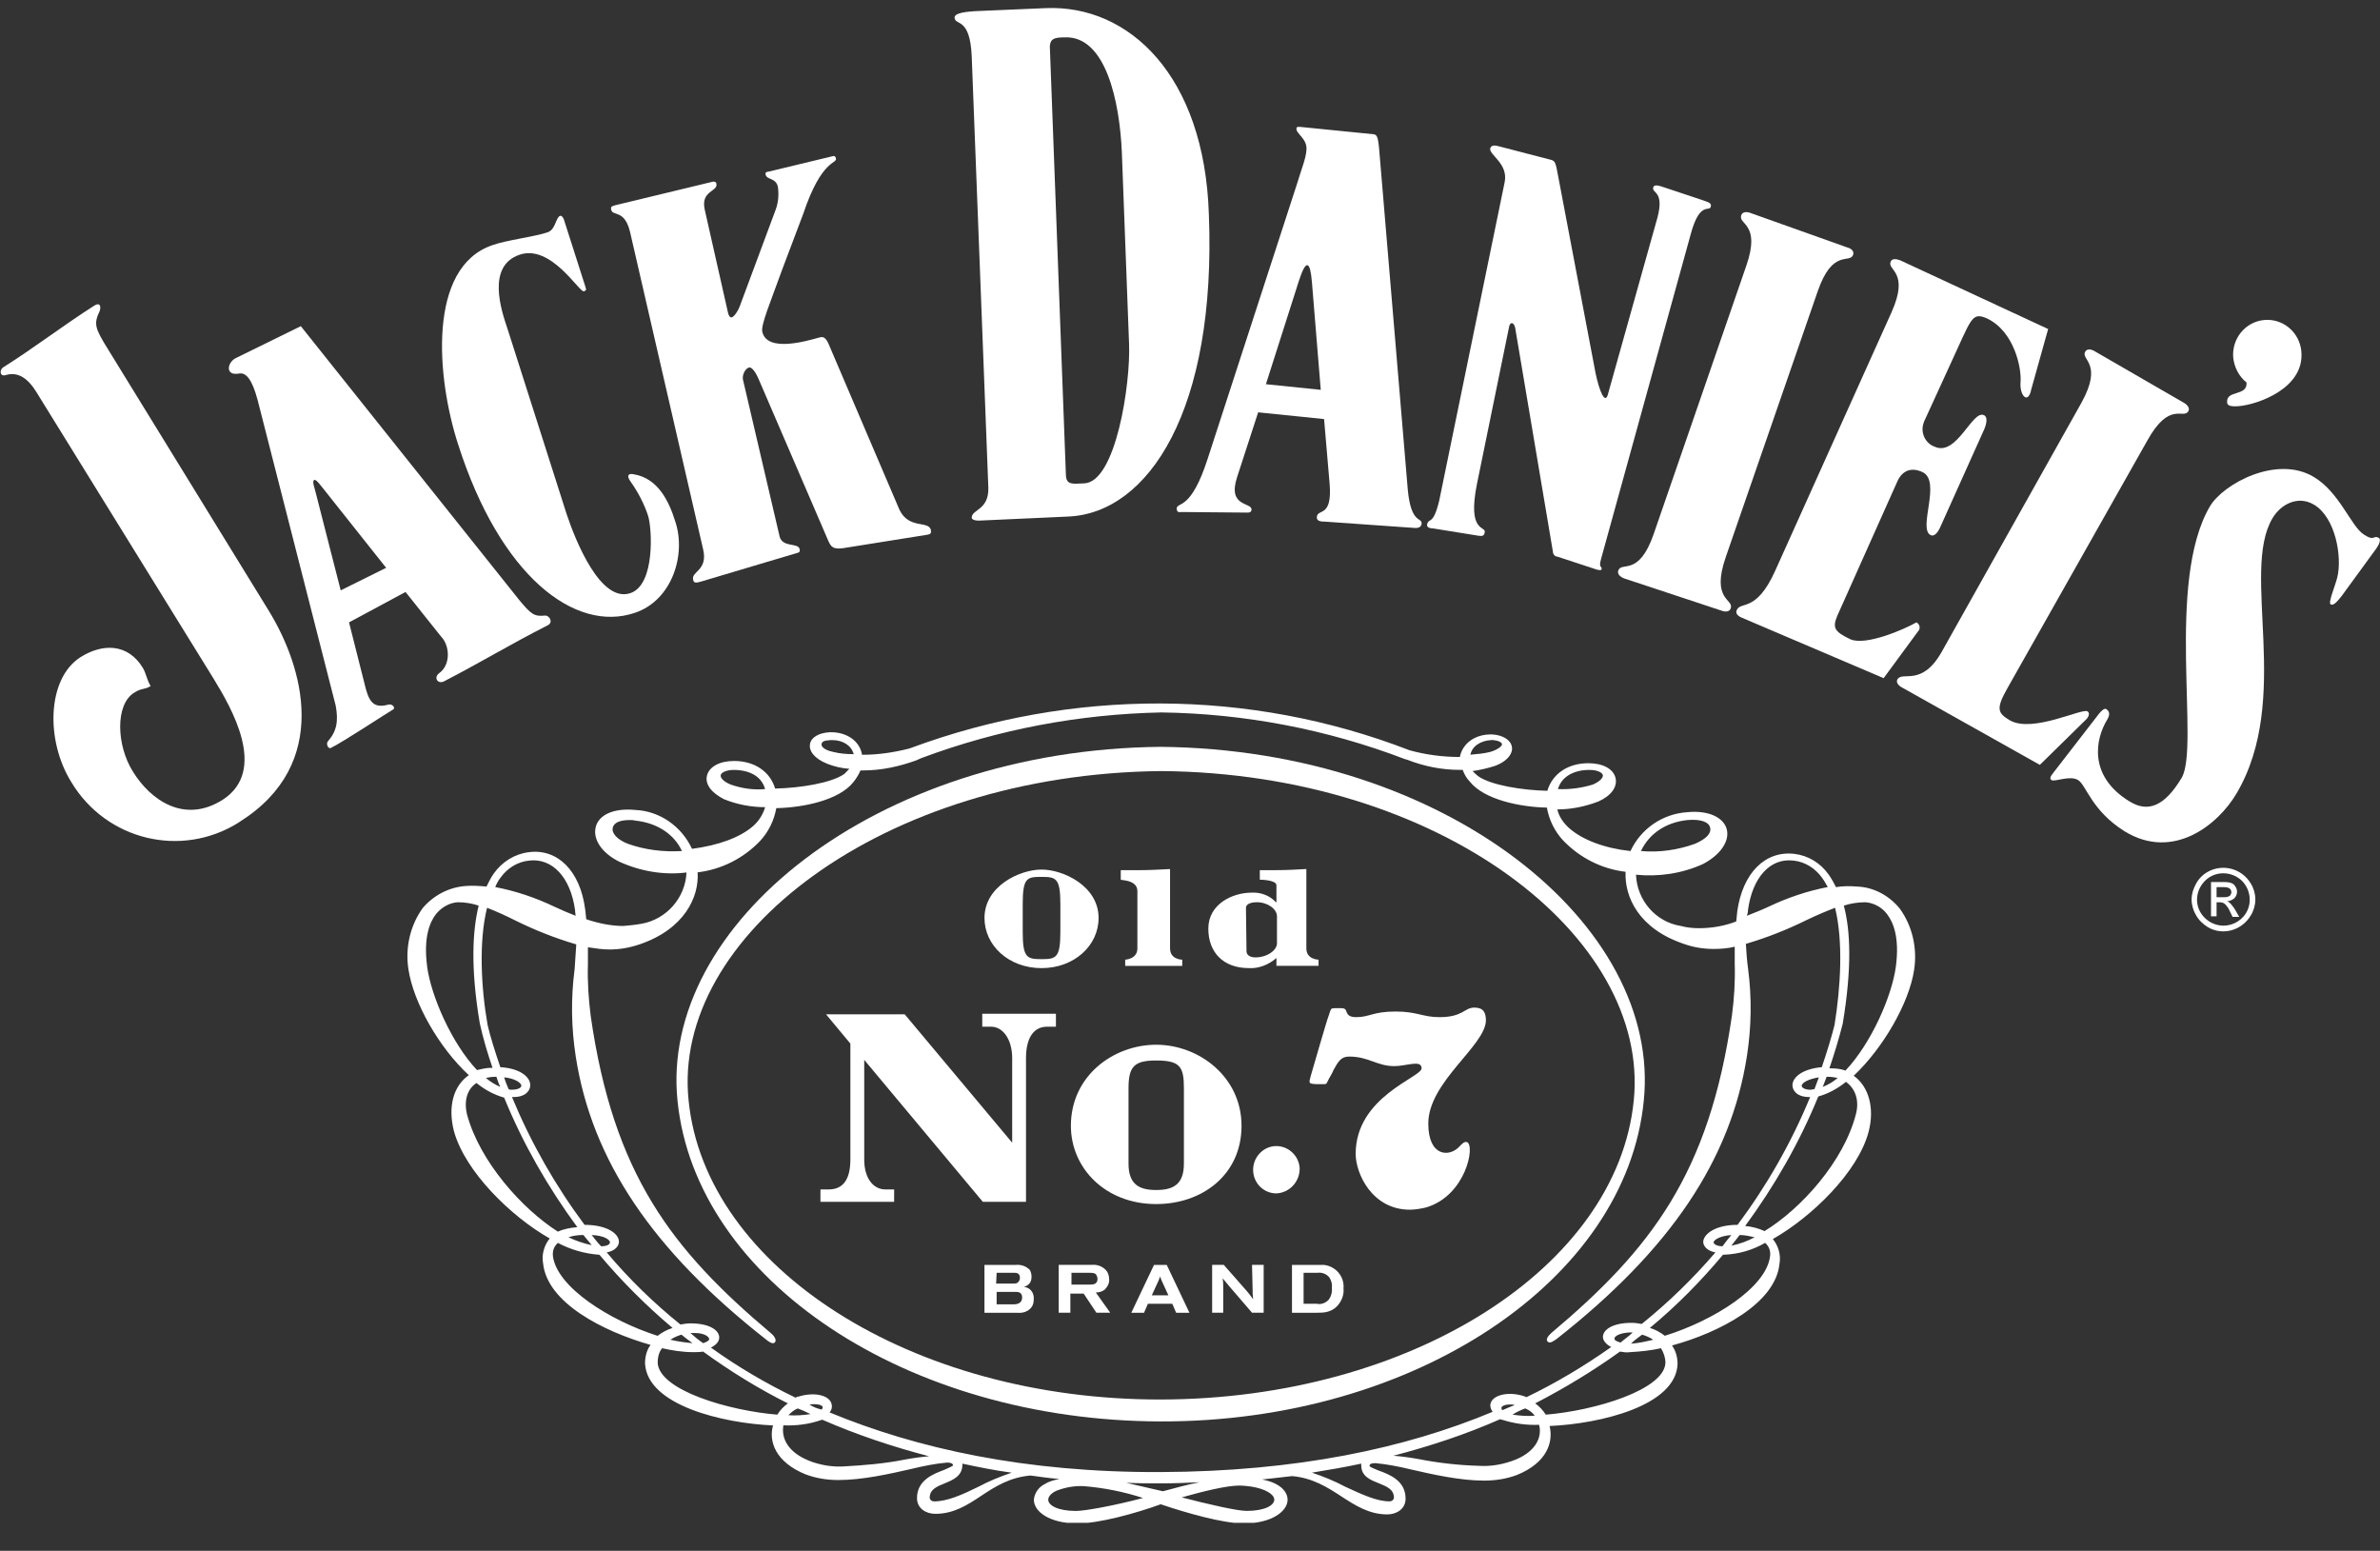
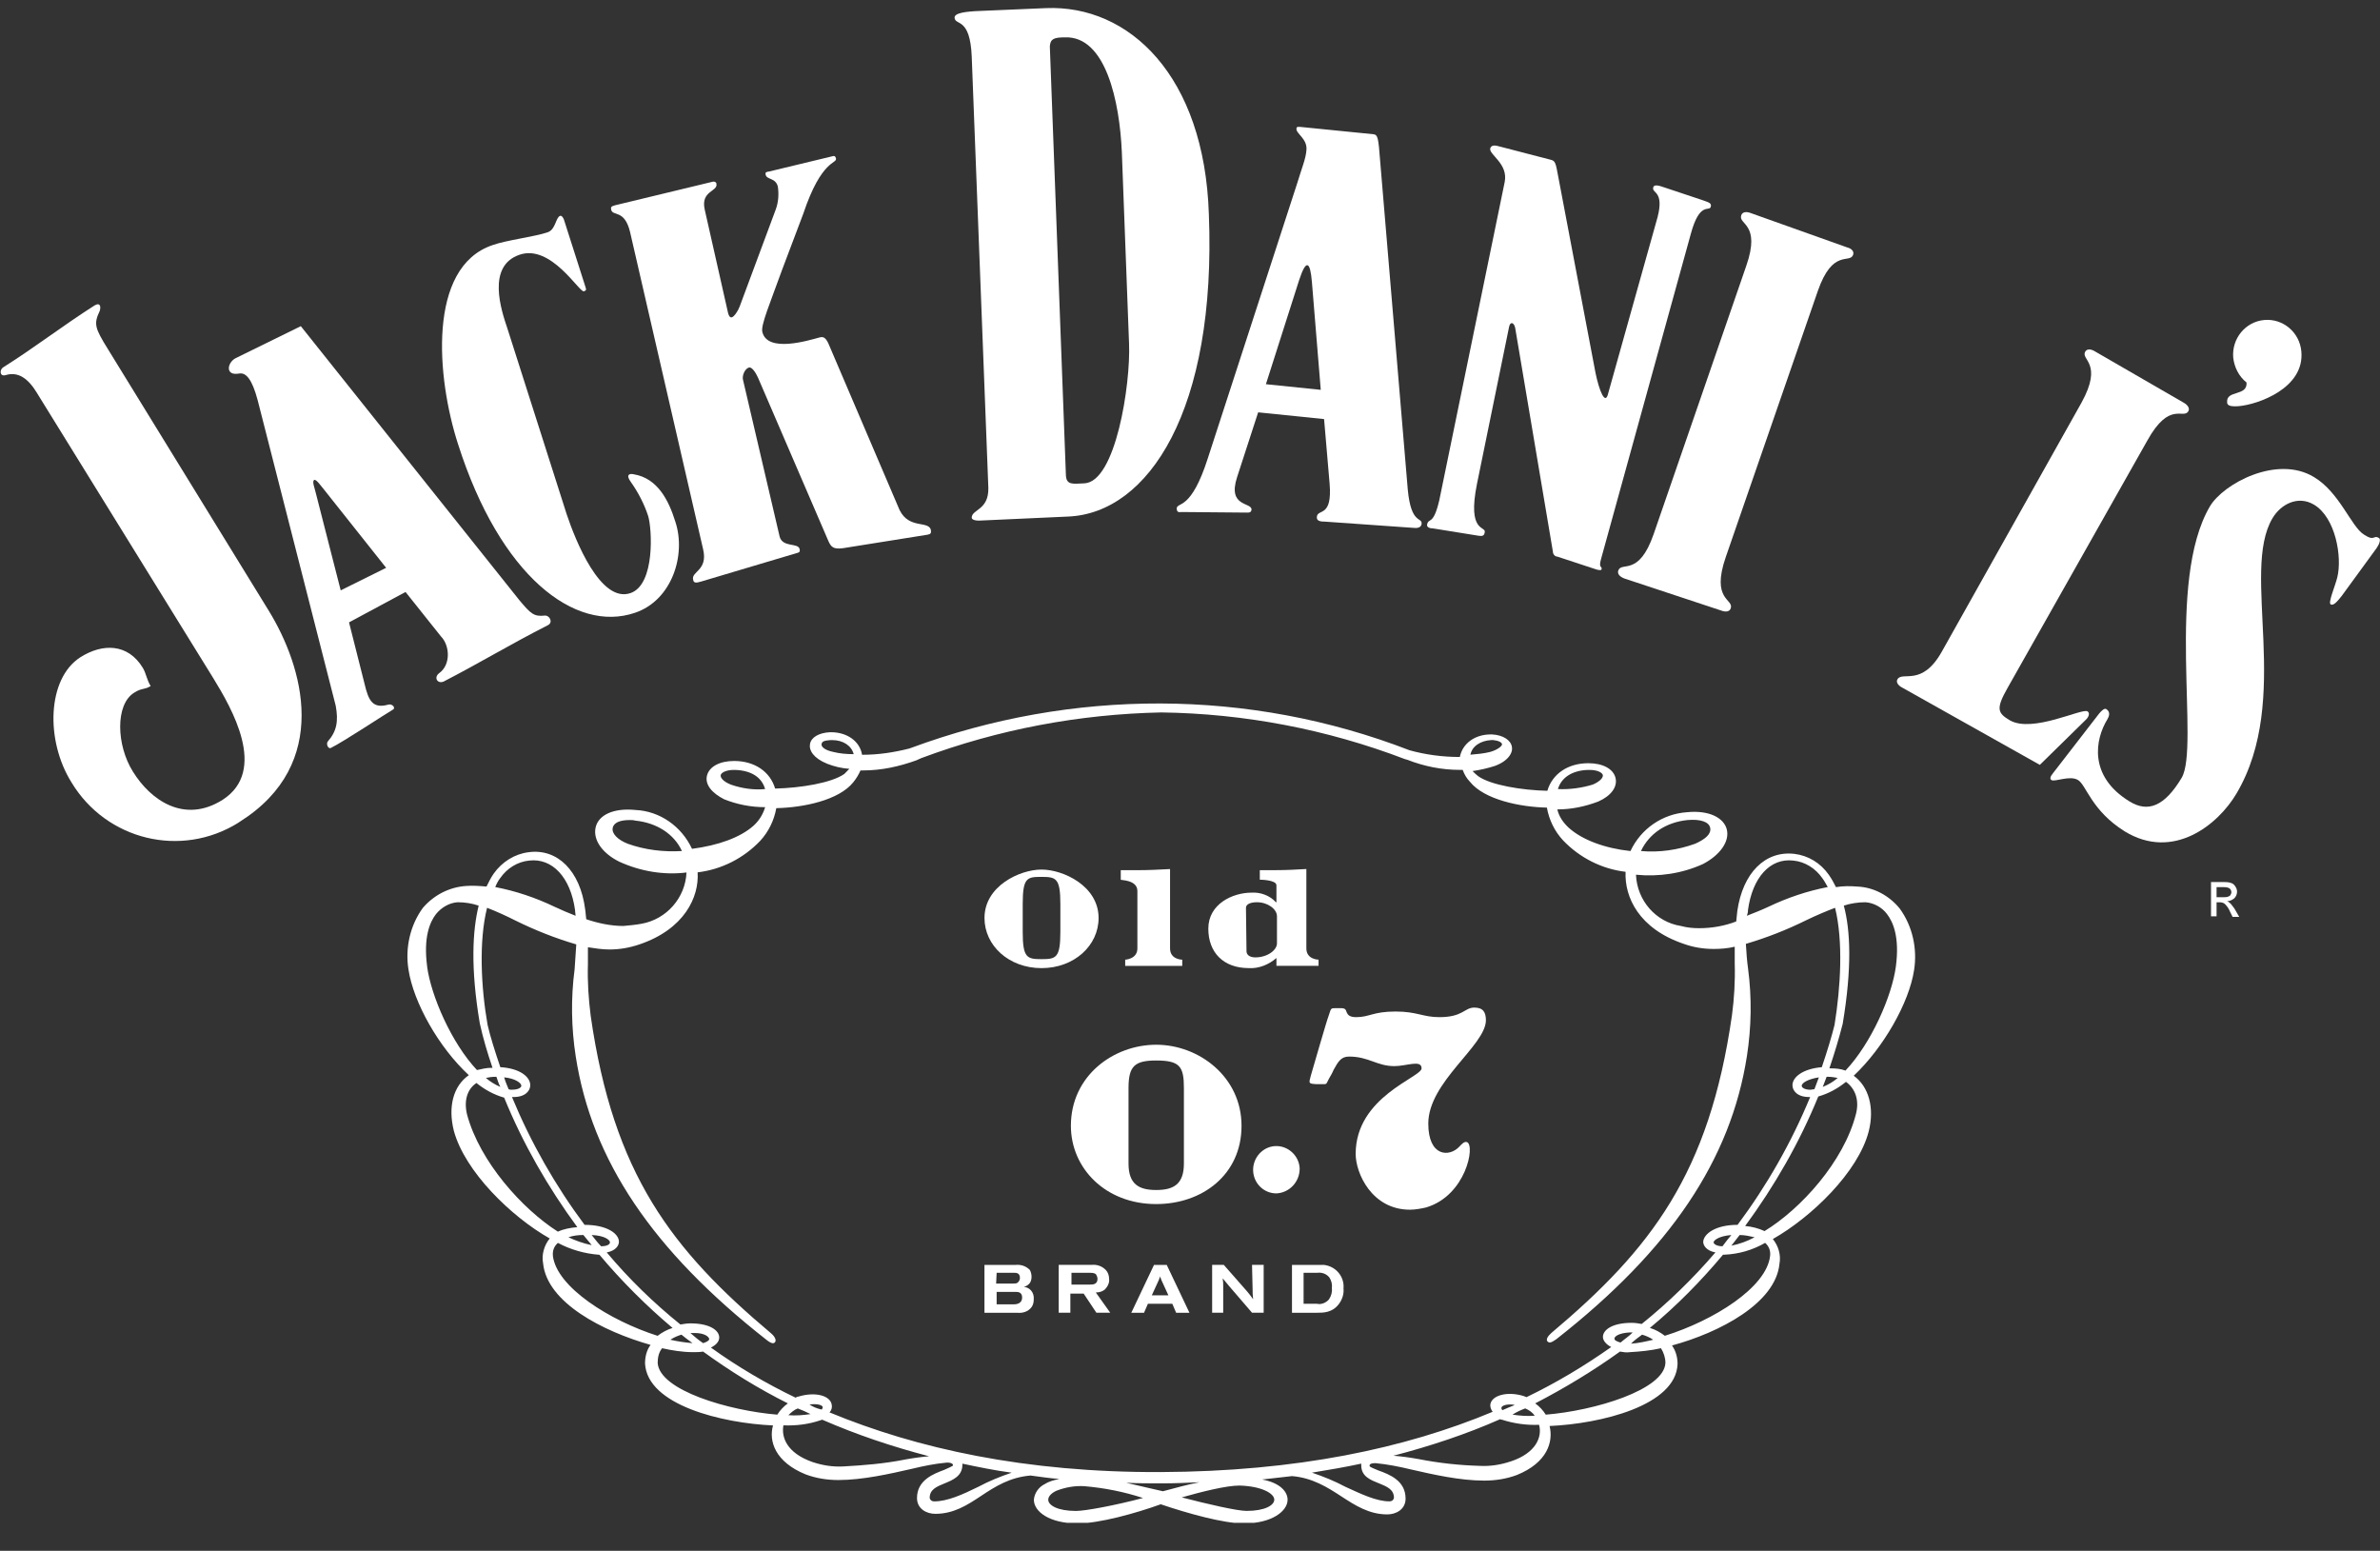
<svg xmlns="http://www.w3.org/2000/svg" fill="none" height="43" viewBox="0 0 66 43" width="66">
  <rect x="0" y="0" width="66" height="43" fill="#333333" stroke="none" />
  <clipPath id="a">
    <path d="m0 .224h66v42h-66z" />
  </clipPath>
  <g clip-path="url(#a)" fill="#fff">
    <path d="m25.257 20.74-.046.016c-.43.109-.86.172-1.29.172h-.015c-.061-.375-.415-.625-.86-.625h-.031c-.307.016-.522.141-.553.328-.031.172.092.39.476.546.2.078.4.125.615.141-.046.047-.092.094-.138.141-.353.25-1.214.39-1.92.406-.138-.468-.568-.765-1.137-.765-.399 0-.691.156-.753.406-.061.25.138.484.476.656.353.141.737.219 1.137.219-.061.203-.169.375-.323.515-.369.328-.983.546-1.705.64-.292-.625-.891-1.046-1.567-1.077-.615-.062-1.029.141-1.106.484-.077.344.184.718.661.952.584.265 1.229.375 1.859.297-.031.703-.553 1.296-1.244 1.421-.169.031-.338.047-.507.062-.353 0-.707-.078-1.029-.187-.015-.094-.015-.187-.031-.281-.138-1.062-.768-1.686-1.567-1.577-.384.047-.737.266-.968.593-.077.109-.138.234-.2.359-.184-.016-.384-.031-.568-.016-.461.031-.891.25-1.198.609-.353.484-.492 1.109-.399 1.702.138.921.845 2.17 1.675 2.935-.43.297-.584.874-.415 1.546.307 1.124 1.582 2.373 2.658 2.982-.154.187-.23.453-.184.687.108 1.093 1.659 1.889 2.981 2.264-.108.141-.154.328-.154.515.061 1.155 2.135 1.655 3.549 1.718-.123.437.061 1.015.906 1.358.292.109.599.156.906.156.676 0 1.429-.172 2.043-.312.323-.078.63-.141.968-.172.169 0 .169.062.169.078s-.138.078-.246.125c-.292.109-.753.281-.753.781 0 .297.261.437.507.437.507 0 .876-.234 1.275-.5.399-.265.799-.515 1.367-.562.261.031.522.078.799.094-.138.031-.277.062-.4.141-.169.078-.292.25-.307.437 0 .328.43.656 1.214.656.599 0 1.613-.281 2.304-.531.738.25 1.736.531 2.304.531.783 0 1.214-.344 1.214-.656 0-.219-.2-.468-.707-.562.292-.031.553-.062.83-.094.568.047.983.312 1.367.562.384.25.768.5 1.275.5.246 0 .507-.141.507-.437 0-.5-.446-.671-.753-.781-.107-.047-.246-.094-.246-.125 0-.031 0-.078.169-.078.323.031.645.094.968.172.615.141 1.367.312 2.043.312.307 0 .615-.047.906-.156.845-.343 1.014-.921.906-1.358 1.413-.062 3.503-.562 3.549-1.718 0-.187-.046-.359-.154-.515 1.321-.359 2.873-1.171 2.98-2.264.046-.25-.031-.5-.184-.687 1.075-.609 2.366-1.858 2.658-2.982.169-.656 0-1.249-.415-1.546.814-.765 1.536-2.014 1.675-2.935.092-.593-.046-1.218-.4-1.702-.292-.359-.722-.593-1.183-.609-.2-.016-.384-.016-.584.016-.061-.125-.123-.234-.2-.344-.231-.328-.569-.531-.953-.578-.814-.094-1.429.531-1.582 1.577-.015.094-.015.187-.031.297-.323.125-.676.187-1.029.187-.169 0-.338-.016-.507-.062-.691-.109-1.214-.703-1.244-1.421.63.062 1.275-.031 1.859-.297.476-.25.738-.625.661-.952-.077-.328-.492-.546-1.106-.484-.676.047-1.275.453-1.567 1.077-.722-.078-1.337-.312-1.705-.64-.154-.141-.277-.312-.323-.515.384 0 .768-.078 1.137-.219.353-.156.538-.406.476-.656-.061-.25-.353-.406-.753-.406-.569 0-.999.297-1.137.765-.707-.016-1.567-.156-1.92-.406-.061-.047-.107-.094-.154-.141.215-.031.415-.078.615-.141.384-.141.507-.375.476-.531-.031-.187-.246-.328-.553-.344h-.031c-.446 0-.784.25-.86.625h-.015c-.461 0-.937-.062-1.383-.187-4.44-1.717-9.356-1.718-13.827-.062zm-7.851 2.654c-.277-.109-.446-.281-.415-.437.031-.156.215-.219.476-.219.046 0 .092 0 .154.016.599.062 1.075.375 1.29.843-.507.031-1.029-.031-1.506-.203zm29.39-.656c.353-.031.599.047.63.219.031.172-.138.312-.415.437-.476.172-.999.25-1.506.203.23-.484.691-.796 1.29-.859zm-23.69-1.889c-.23-.047-.338-.141-.323-.219.015-.078.077-.094.246-.109h.046c.307 0 .538.156.599.39-.2 0-.384-.016-.569-.062zm-2.842.905c-.23-.094-.292-.203-.277-.265.015-.062.138-.141.369-.141h.031c.446.016.738.203.83.531-.307.031-.645-.016-.953-.125zm-6.391 2.592c.184-.266.476-.453.799-.484.645-.078 1.152.468 1.275 1.374 0 .062.015.109.015.156-.2-.078-.384-.156-.584-.25-.522-.25-1.075-.437-1.644-.546.031-.078.077-.172.138-.25zm-2.028 2.451c-.107-.812.077-1.234.246-1.452.154-.187.369-.312.599-.328.2 0 .4.031.584.094-.169.687-.23 1.718.031 3.263.092.422.215.828.353 1.234h-.031c-.138 0-.261.031-.4.062-.707-.749-1.275-2.061-1.383-2.873zm1.89 3.06h.031c.031.094.061.187.108.281-.138-.062-.277-.141-.4-.25.077-.016.169-.031.261-.031zm-.783 1.046c-.092-.375 0-.703.261-.874.23.187.492.328.768.406.522 1.28 1.214 2.482 2.028 3.591-.184.016-.369.047-.538.125-.983-.625-2.166-1.936-2.519-3.248zm1.244-.687c-.031 0-.061 0-.092-.016-.046-.109-.092-.219-.123-.328.307.031.476.156.476.234 0 .047-.077.109-.261.109zm2.212 4.309c-.231-.047-.446-.125-.645-.219.138-.047.277-.062.415-.062.077.094.154.187.231.281zm0-.281c.369.016.507.141.507.203 0 .062-.092.109-.246.109-.108-.109-.184-.219-.261-.312zm-1.075.578c-.015-.141.031-.265.138-.359.353.187.738.297 1.137.328h.015c.615.734 1.306 1.421 2.028 2.03-.154.047-.292.125-.415.218-1.321-.421-2.796-1.343-2.904-2.217zm3.872 2.42c-.2-.016-.415-.047-.615-.094.092-.062.2-.109.307-.141.092.078.2.156.307.234zm-.061-.281h.123c.277 0 .4.109.4.172 0 .031-.061.078-.169.109-.138-.094-.246-.187-.353-.281zm2.412 2.264c-1.337-.109-3.272-.671-3.318-1.436 0-.141.031-.297.123-.406.277.062.568.109.86.109.092 0 .184 0 .277-.016.753.546 1.536 1.03 2.35 1.436-.107.078-.215.187-.292.312zm3.518 1.249c-.553.109-1.121.156-1.69.187-.292.016-.584-.031-.86-.125-.707-.25-.86-.687-.799-1.015.353.016.707-.031 1.029-.141.015 0 .031-.016.046-.016.968.422 1.951.75 2.965 1.015-.2.016-.43.047-.691.094zm-2.596-1.265c-.2.031-.415.047-.615.031.077-.078.169-.156.261-.187.123.047.23.094.353.156zm-.031-.265c.215-.031.369.016.369.078 0 .016-.015.047-.031.062-.138-.031-.246-.078-.338-.141zm4.686 2.28c-.446.219-.86.406-1.229.406-.061 0-.107-.031-.123-.094 0-.234.184-.312.415-.406.231-.094.492-.203.492-.515 0-.016 0-.031 0-.031.446.094.891.187 1.367.25-.323.109-.63.234-.922.39zm2.704.671c-.507 0-.768-.156-.768-.312 0-.094.092-.187.231-.25.246-.094.507-.141.768-.125.553.047 1.106.156 1.629.328-.768.203-1.598.359-1.859.359zm1.398-.781c.323.016.63.016.968.016h.031c.353 0 .691-.016 1.029-.031-.323.062-.661.156-1.014.25-.292-.062-.661-.156-1.014-.234zm4.102.468c0 .156-.261.312-.768.312-.261 0-1.075-.187-1.798-.375.553-.156 1.229-.328 1.598-.328.615.016.968.219.968.39zm2.904-.453c.23.094.415.172.415.406-.015.062-.061.094-.123.094-.369 0-.783-.203-1.229-.406-.292-.156-.599-.281-.922-.39.476-.078.937-.156 1.367-.25v.047c0 .312.261.406.492.5zm3.656-.609c-.277.094-.568.141-.86.125-.568-.016-1.137-.078-1.69-.187-.261-.047-.492-.078-.707-.094 1.014-.265 2.013-.593 2.965-1.015.015.016.031.016.046.016.338.109.691.156 1.029.141.092.328-.077.781-.783 1.015zm-.23-1.421c-.031-.016-.031-.047-.031-.062 0-.047.092-.094.23-.094.046 0 .092 0 .138.016-.123.047-.231.094-.338.141zm.63-.047c.107.047.2.109.261.203-.2.016-.415 0-.615-.031.123-.078.231-.125.353-.172zm.568.172c-.077-.125-.184-.234-.292-.312.814-.421 1.613-.905 2.351-1.436.092.016.184.031.277.016.292-.016.584-.047.86-.109.077.125.123.266.123.406-.031.749-1.966 1.327-3.318 1.436zm2.074-1.998c-.107-.031-.169-.062-.169-.109 0-.062.123-.156.43-.172h.077c-.107.109-.23.187-.338.281zm.599-.219c.107.031.215.078.307.141-.2.047-.399.094-.615.109.092-.094.2-.172.307-.25zm.63.031c-.123-.094-.261-.172-.415-.218.737-.609 1.413-1.296 2.028-2.03h.031c.4-.016.784-.125 1.137-.328.107.094.154.219.138.359-.092.874-1.567 1.796-2.919 2.217zm1.598-2.482c-.154 0-.246-.062-.246-.109 0-.047.123-.172.492-.203-.077.094-.169.203-.246.312zm.476-.312c.138 0 .277.031.415.062-.2.109-.415.187-.645.234zm3.226-3.357c-.338 1.327-1.536 2.639-2.535 3.248-.169-.078-.353-.125-.538-.141.814-1.109 1.506-2.311 2.028-3.591.277-.078.538-.219.768-.406.277.203.369.531.277.89zm-1.152-.687c-.031 0-.077.016-.107.016-.169 0-.246-.062-.246-.109 0-.078.169-.187.476-.234-.046.109-.077.219-.123.328zm.231-.062c.031-.094.077-.187.107-.281h.046c.092 0 .169.016.261.031-.123.109-.261.187-.415.25zm.584-5.027c.184-.062.399-.094.599-.094.231.016.461.141.599.328.169.219.353.64.246 1.452s-.676 2.123-1.398 2.888c-.123-.047-.261-.062-.4-.062h-.046c.138-.406.261-.812.369-1.234.261-1.561.215-2.592.031-3.279zm-2.658.125c.123-.906.615-1.452 1.26-1.374.323.031.615.219.799.484.061.078.107.172.154.25-.568.109-1.121.297-1.644.546-.2.094-.4.172-.599.25.015-.047.031-.094.031-.156zm-4.44-3.888h.046c.23 0 .353.078.369.141.015.062-.061.172-.277.265-.307.094-.645.141-.968.125.092-.312.384-.515.83-.531zm-2.673-.828h.046c.154.016.231.062.246.109.015.047-.107.156-.323.219-.184.047-.369.062-.553.078.046-.234.277-.39.584-.406zm-2.335.546c.476.187.968.281 1.46.281h.077c.046.125.108.234.2.328.399.5 1.398.703 2.135.718.061.344.215.656.446.906.461.484 1.075.796 1.736.874-.031.703.369 1.577 1.613 1.998.261.094.538.141.83.141.2 0 .4-.016.584-.062v.468c.015.484-.015.968-.077 1.436-.63 4.387-2.243 6.48-5.008 8.806-.107.094-.154.187-.107.234.046.047.092.047.246-.062 3.165-2.482 4.839-4.981 5.285-7.854.123-.796.138-1.608.031-2.42-.031-.219-.046-.437-.061-.687.584-.172 1.137-.39 1.675-.656.292-.141.553-.25.799-.344.23.937.154 2.201-.015 3.248-.077.312-.2.718-.353 1.171-.538.047-.814.281-.814.5 0 .156.138.328.461.328h.015.015c-.522 1.265-1.198 2.451-2.013 3.544-.615 0-.937.25-.953.468 0 .109.092.25.338.297-.615.718-1.306 1.39-2.043 1.983-.092-.016-.184-.031-.277-.031-.553 0-.799.203-.799.39 0 .094.077.203.23.281-.753.531-1.536.999-2.35 1.39-.031-.016-.046-.016-.077-.031-.461-.141-.876-.016-.922.219-.015.078.015.156.061.218-2.427 1.015-5.439 1.655-9.203 1.671-3.764.016-6.775-.656-9.187-1.655.061-.062.077-.141.061-.219-.046-.25-.461-.359-.922-.219-.031 0-.061.016-.077.031-.814-.39-1.613-.859-2.35-1.39.154-.078.23-.172.23-.281 0-.187-.246-.39-.799-.39-.092 0-.184.016-.277.031-.737-.593-1.429-1.265-2.043-1.998.246-.047.338-.187.338-.297 0-.219-.323-.468-.953-.468-.814-1.093-1.49-2.28-2.013-3.544h.031.015c.323 0 .461-.172.461-.328 0-.234-.292-.468-.83-.5-.154-.453-.277-.843-.353-1.171-.184-1.046-.246-2.326-.015-3.248.246.094.522.219.799.359.538.265 1.091.484 1.675.656-.015.234-.031.453-.046.687-.107.812-.092 1.624.031 2.42.446 2.873 2.12 5.371 5.285 7.854.154.125.215.109.246.062.031-.047 0-.141-.108-.234-2.765-2.326-4.378-4.419-5.008-8.806-.061-.484-.092-.952-.077-1.436 0-.156 0-.312 0-.468.2.031.399.062.599.062.277 0 .553-.047.83-.141 1.244-.421 1.659-1.312 1.613-1.998.661-.078 1.275-.39 1.736-.874.23-.25.384-.562.446-.906.753-.016 1.736-.219 2.135-.718.077-.094.154-.219.2-.328h.077c.507 0 .999-.109 1.475-.281.046-.016.092-.047.138-.062 2.135-.796 4.378-1.218 6.652-1.265 2.304.031 4.594.468 6.76 1.296z" />
    <path d="m32.063 33.386c1.275 0 2.366-.812 2.366-2.17s-1.183-2.248-2.366-2.248c-1.183 0-2.366.859-2.366 2.248 0 1.171.953 2.17 2.366 2.17zm-.768-3.216c0-.609.169-.765.768-.765.661 0 .768.172.768.765v2.092c0 .578-.292.734-.768.734-.476 0-.768-.156-.768-.734z" />
    <path d="m36.042 32.403c-.015-.359-.323-.64-.676-.625-.353.016-.63.328-.615.687.015.344.292.625.645.625.353-.016.645-.312.645-.687z" />
    <path d="m36.503 30.061h.138c.169 0 .123.016.215-.156.031-.047.107-.187.123-.234.123-.219.2-.375.43-.375.553 0 .768.265 1.26.265.338 0 .753-.187.753.062 0 .25-1.828.781-1.828 2.373 0 .531.446 1.546 1.506 1.546.154 0 .307-.031.446-.062 1.106-.328 1.367-1.718 1.137-1.811-.077-.031-.154.062-.215.125-.277.297-.86.281-.86-.64 0-1.155 1.582-2.155 1.598-2.857 0-.234-.077-.359-.323-.359-.277 0-.307.265-.968.265-.461 0-.615-.156-1.214-.156-.63 0-.722.156-1.091.156-.184 0-.231-.062-.261-.125-.031-.062-.015-.125-.169-.125h-.123c-.169 0-.138 0-.215.219-.046.109-.446 1.499-.492 1.655-.061.219-.061.219.154.234z" />
-     <path d="m24.796 32.98h-.246c-.323 0-.584-.297-.584-.828v-2.764l3.288 3.935h1.198v-3.981c0-.546.2-.874.584-.874h.246v-.359h-2.043v.359h.246c.323 0 .584.344.584.874v2.342l-2.981-3.56h-2.182l.676.812v3.216c0 .546-.2.828-.599.828h-.231v.344h2.043z" />
    <path d="m34.629 26.844c.277.016.553-.094.768-.281v.218h1.168v-.172s-.338 0-.338-.312v-2.201c-.277.016-.553.031-.83.031h-.461v.265s.461 0 .461.156v.468h-.015c-.169-.187-.43-.281-.676-.265-.522 0-1.198.312-1.198.999 0 .656.415 1.093 1.121 1.093zm-.077-1.671c0-.109.138-.156.307-.156.292 0 .553.187.553.39v.749c0 .187-.261.39-.599.39-.169 0-.246-.078-.246-.172z" />
    <path d="m28.883 26.844c.906 0 1.582-.625 1.582-1.39 0-.89-.983-1.343-1.582-1.343s-1.582.453-1.582 1.343c0 .765.676 1.39 1.582 1.39zm-.522-1.78c0-.734.123-.75.522-.75s.522.031.522.75v.781c0 .718-.123.75-.522.75s-.522-.031-.522-.75z" />
    <path d="m31.541 24.705v1.593c0 .297-.338.312-.338.312v.172h1.582v-.172s-.338 0-.338-.312v-2.201c-.292.016-.599.031-.906.031h-.461v.265c0 .016.461 0 .461.312z" />
-     <path d="m18.789 30.529c.507 4.965 6.345 8.868 13.397 8.884s12.905-3.919 13.397-8.884c.507-4.871-5.454-9.743-13.397-9.821-7.943.078-13.904 4.949-13.397 9.821zm13.412-9.149c7.743.062 13.566 4.59 13.105 9.134-.461 4.637-6.191 8.275-13.105 8.291s-12.644-3.654-13.105-8.291c-.476-4.543 5.362-9.056 13.105-9.134z" />
    <path d="m28.391 35.682c.061-.016.123-.047.169-.109.031-.047.046-.109.046-.172 0-.062-.015-.125-.046-.187-.108-.109-.246-.156-.4-.141h-.86v1.327h.906c.154.016.307-.031.4-.156.046-.062.061-.141.061-.219.015-.187-.107-.328-.277-.344zm-.753-.39h.492c.046 0 .154 0 .154.141 0 .062-.031.109-.077.141-.031.016-.077.016-.107.016h-.476zm.492.874h-.492v-.344h.538c.046 0 .169 0 .169.156 0 .156-.138.187-.215.187z" />
    <path d="m30.634 35.76c.077-.078.138-.187.123-.297 0-.094-.031-.187-.092-.25-.108-.109-.246-.156-.4-.141h-.906v1.327h.323v-.531h.369l.353.531h.384l-.4-.562c.108 0 .184-.031.246-.078zm-.399-.141h-.522v-.328h.507c.138 0 .169.031.184.062.015.031.031.062.031.109 0 .156-.138.156-.2.156z" />
    <path d="m32.002 35.073-.63 1.327h.353l.108-.25h.676l.107.25h.369l-.63-1.327zm-.061.843.2-.437c0-.016.015-.031.015-.047 0-.016.015-.031.015-.047 0 .016 0 .031.015.047 0 .016.015.031.015.047l.2.437z" />
    <path d="m34.736 35.744c0 .109 0 .156.015.281-.077-.109-.092-.125-.169-.219l-.645-.734h-.323v1.327h.307v-.734c0-.094 0-.125-.015-.219.077.094.108.125.169.203l.645.75h.323v-1.327h-.323z" />
    <path d="m36.688 35.073c-.046 0-.092 0-.138 0h-.722v1.327h.676c.2 0 .446 0 .63-.25.092-.125.138-.281.123-.422.031-.328-.215-.625-.553-.656 0 0 0 0-.015 0zm.169.952c-.077.094-.215.156-.338.125h-.369v-.859h.384c.123-.016.261.031.338.141.046.078.077.172.061.281.015.109-.015.219-.077.312z" />
    <path d="m65.969 14.916c-.154-.094-.107.109-.415-.094-.353-.219-.676-1.171-1.383-1.593-1.029-.625-2.519.187-2.888.812-1.229 2.092-.277 6.667-.783 7.526-.476.796-.937.968-1.444.656-1.152-.703-.953-1.733-.615-2.28.046-.078.092-.203-.031-.281-.046-.031-.123.031-.2.125l-1.244 1.608c-.015.031-.169.172-.077.234.092.062.507-.141.738 0 .23.141.369.843 1.29 1.421 1.352.828 2.596-.187 3.103-1.046 1.552-2.623.107-6.136.999-7.635.231-.39.707-.64 1.152-.375.599.359.784 1.452.645 2.014-.061.25-.261.703-.184.749.077.047.184-.078.307-.234l.968-1.327c.077-.109.123-.25.061-.281z" />
-     <path d="m56.321 10.825.476-1.702-4.102-1.905c-.123-.047-.23-.047-.261.031-.123.25.538.265.015 1.421l-3.226 7.167c-.522 1.155-.953.828-1.06 1.077-.046.094.031.172.154.219l3.918 1.671.953-1.296c.061-.062.061-.156 0-.219-.015-.016-.031-.031-.046-.031-.323.187-1.398.656-1.828.468-.461-.219-.492-.328-.369-.64l1.675-3.747c.138-.297.384-.39.691-.25.538.25-.138 1.577.23 1.749.092.047.2-.062.277-.25l1.214-2.701c.061-.156.092-.328-.015-.375-.323-.156-.753 1.155-1.367.874-.261-.094-.4-.39-.307-.656.015-.031.015-.062.031-.078l.922-2.014c.384-.843.43-.968.799-.812.768.359.968 1.39.937 1.764-.031.375.2.625.292.234z" />
    <path d="m46.888 6.485c.246-.906.507-.609.553-.749.031-.109-.061-.125-.23-.187l-1.029-.343c-.215-.078-.323-.094-.338 0-.031.156.307.094.123.812l-1.383 4.934c-.077.25-.23-.094-.338-.609l-1.029-5.418c-.077-.406-.077-.468-.231-.5l-1.383-.359c-.154-.047-.246-.047-.277.047-.046.172.507.422.4.937l-1.813 8.822c-.169.718-.292.468-.338.671-.015.078.077.109.169.109l1.26.203c.107.016.154 0 .169-.094.046-.187-.492.031-.215-1.343l.891-4.356c.031-.156.138-.125.169.031l1.045 6.199c0 .078.061.141.123.141l1.091.359c.061.016.138.031.138-.016.015-.078-.092-.016-.015-.281z" />
    <path d="m33.492 12.714c-.461 1.436-.83 1.202-.86 1.374 0 .094.031.125.123.109l1.828.016c.061 0 .107 0 .123-.078.015-.219-.676-.062-.4-.906l.584-1.796 1.828.187.154 1.796c.077.937-.323.687-.353.906-.015.109.061.141.215.141l2.443.172c.123.016.231 0 .246-.109.015-.203-.292.031-.384-.952l-.768-9.134c-.046-.609-.061-.703-.184-.718l-2.028-.203c-.046 0-.107-.016-.107.047-.015.141.307.281.277.593-.015.234-.123.484-.261.937zm2.888-4.903.246 2.998-1.521-.156.922-2.888c.2-.609.307-.5.353.047z" />
    <path d="m27.208.302c-.461.016-.737.062-.737.187.015.234.43-.031.476 1.077l.461 11.96c.015.625-.461.593-.461.828 0 .047.077.094.277.078l2.397-.109c2.228-.094 4.117-2.951 3.902-8.384-.123-3.841-2.212-5.808-4.517-5.714zm2.32.734c1.137-.047 1.521 1.78 1.582 3.185l.2 5.309c.046 1.124-.369 3.841-1.244 3.872-.323.016-.492.047-.507-.219l-.446-11.897c.015-.203.107-.25.415-.25z" />
    <path d="m50.407 8.077c.415-1.202.891-.749.983-1.015.031-.094-.046-.172-.169-.203l-2.673-.952c-.123-.047-.23-.031-.261.062-.092.265.553.219.138 1.405l-2.566 7.432c-.415 1.202-.891.749-.983 1.015-.031.094.046.172.169.219l2.689.89c.123.047.23.031.261-.062.092-.265-.553-.219-.138-1.421z" />
    <path d="m59.548 12.215c.615-1.109.999-.578 1.137-.812.046-.078-.015-.172-.123-.234l-2.458-1.421c-.123-.078-.231-.078-.277 0-.138.234.507.312-.107 1.421l-3.872 6.901c-.553.984-1.091.531-1.229.765-.046.078.015.172.138.234l3.81 2.139 1.29-1.265c.061-.062.108-.172.031-.219-.154-.094-1.521.609-2.151.25-.338-.203-.399-.312-.061-.906z" />
    <path d="m61.76 11.153c0 .094.092.125.323.109.538-.047 1.828-.5 1.736-1.515-.046-.531-.507-.921-1.029-.874-.522.047-.906.515-.86 1.046.031.265.154.515.369.687.031.39-.568.203-.538.546z" />
    <path d="m24.95 14.151-1.982-4.637c-.077-.156-.138-.187-.246-.156-.292.078-1.444.437-1.582-.156-.046-.187.215-.796.553-1.733l.584-1.546c.507-1.514.937-1.374.906-1.53-.015-.062-.046-.078-.092-.062l-1.751.422c-.092.016-.123.016-.107.094.031.141.277.078.338.328.031.219.015.437-.061.64l-.999 2.686c-.046.125-.154.281-.215.297-.061.016-.092-.062-.107-.125l-.645-2.857c-.123-.531.369-.5.323-.718 0-.047-.046-.062-.077-.062h-.015l-2.719.656c-.107.031-.123.047-.107.125.046.187.369-.016.522.609l2.028 8.806c.138.593-.338.609-.277.843.015.094.077.094.231.047l2.673-.796c.061-.016.061-.062.046-.109-.046-.172-.476-.031-.553-.344l-1.014-4.34c-.031-.109.046-.312.169-.344.077-.016.184.141.246.281l1.951 4.528c.077.172.138.234.4.203l2.35-.375c.092-.016.108-.047.092-.141-.077-.25-.599-.016-.86-.531z" />
    <path d="m14.411 7.062c.876-.297 1.659 1.062 1.782 1.015.046-.016.077-.031.046-.109l-.599-1.874c-.015-.047-.061-.125-.108-.109-.123.047-.123.375-.338.453-.353.125-1.152.219-1.536.359-1.813.609-1.552 3.685-.953 5.527 1.168 3.654 3.242 5.231 4.901 4.668 1.029-.344 1.429-1.608 1.121-2.529-.184-.593-.492-1.202-1.152-1.312-.123-.031-.23.016-.077.219.2.281.369.609.476.937.107.344.2 1.905-.492 2.139-.83.281-1.521-1.452-1.767-2.186l-1.644-5.152c-.169-.5-.584-1.733.338-2.045z" />
    <path d="m6.637 10.357c.184-.031.353.156.507.734l2.166 8.478c.077.421.031.703-.215.984-.061.062 0 .219.077.187.353-.172 1.552-.968 1.721-1.062.092-.047-.015-.172-.123-.141-.446.125-.553-.125-.661-.578l-.43-1.702 1.567-.843.983 1.233c.246.25.277.781-.046 1.015-.169.125-.046.312.123.234.999-.515 1.843-1.03 2.888-1.561.154-.078.046-.281-.092-.266-.292.031-.384-.047-.707-.437l-6.053-7.588c-.415.203-1.183.578-1.813.89-.23.125-.292.5.108.422zm2.074 2.951c.061-.031.215.203.261.25l1.736 2.186-1.26.625-.691-2.701c-.031-.141-.108-.312-.046-.359z" />
    <path d="m1.029 10.903 4.885 7.9c.507.828 1.521 2.561.261 3.373-1.06.671-1.997.016-2.489-.781-.461-.734-.492-1.858.031-2.186.215-.141.292-.078.461-.187-.108-.172-.123-.344-.215-.5-.415-.687-1.122-.687-1.736-.297-.922.593-.968 2.311-.246 3.466.968 1.608 3.042 2.108 4.624 1.124.015-.016.031-.016.046-.031 2.55-1.608 1.751-4.309.799-5.855l-4.455-7.245c-.369-.593-.399-.703-.23-1.062.031-.094.031-.25-.138-.156-.906.578-1.69 1.187-2.535 1.717-.108.062-.108.265.061.219.353-.109.63.094.876.5z" />
    <path d="m61.468 25.018h.092c.046 0 .107.016.138.047.061.062.108.125.138.203l.077.156h.184l-.108-.187c-.031-.062-.077-.109-.123-.172-.031-.031-.061-.062-.107-.078.077 0 .138-.031.2-.078.046-.047.077-.109.077-.187 0-.047-.015-.094-.046-.141-.031-.047-.061-.078-.107-.094-.077-.031-.169-.031-.246-.031h-.323v.952h.154zm0-.421h.169c.061 0 .123 0 .184.031.061.047.077.125.031.187 0 .016-.015.016-.031.031-.046.031-.107.031-.169.031h-.184z" />
-     <path d="m61.222 25.705c.415.25.953.094 1.198-.328.077-.125.123-.281.123-.437 0-.156-.046-.312-.123-.437-.246-.422-.783-.562-1.198-.328-.138.078-.246.187-.323.328-.077.141-.123.281-.123.437 0 .156.046.312.123.437.077.141.2.25.323.328zm-.077-1.28c.277-.281.737-.281 1.029 0 .277.281.292.749 0 1.03-.292.281-.737.281-1.029 0-.292-.281-.292-.734 0-1.03z" />
  </g>
</svg>